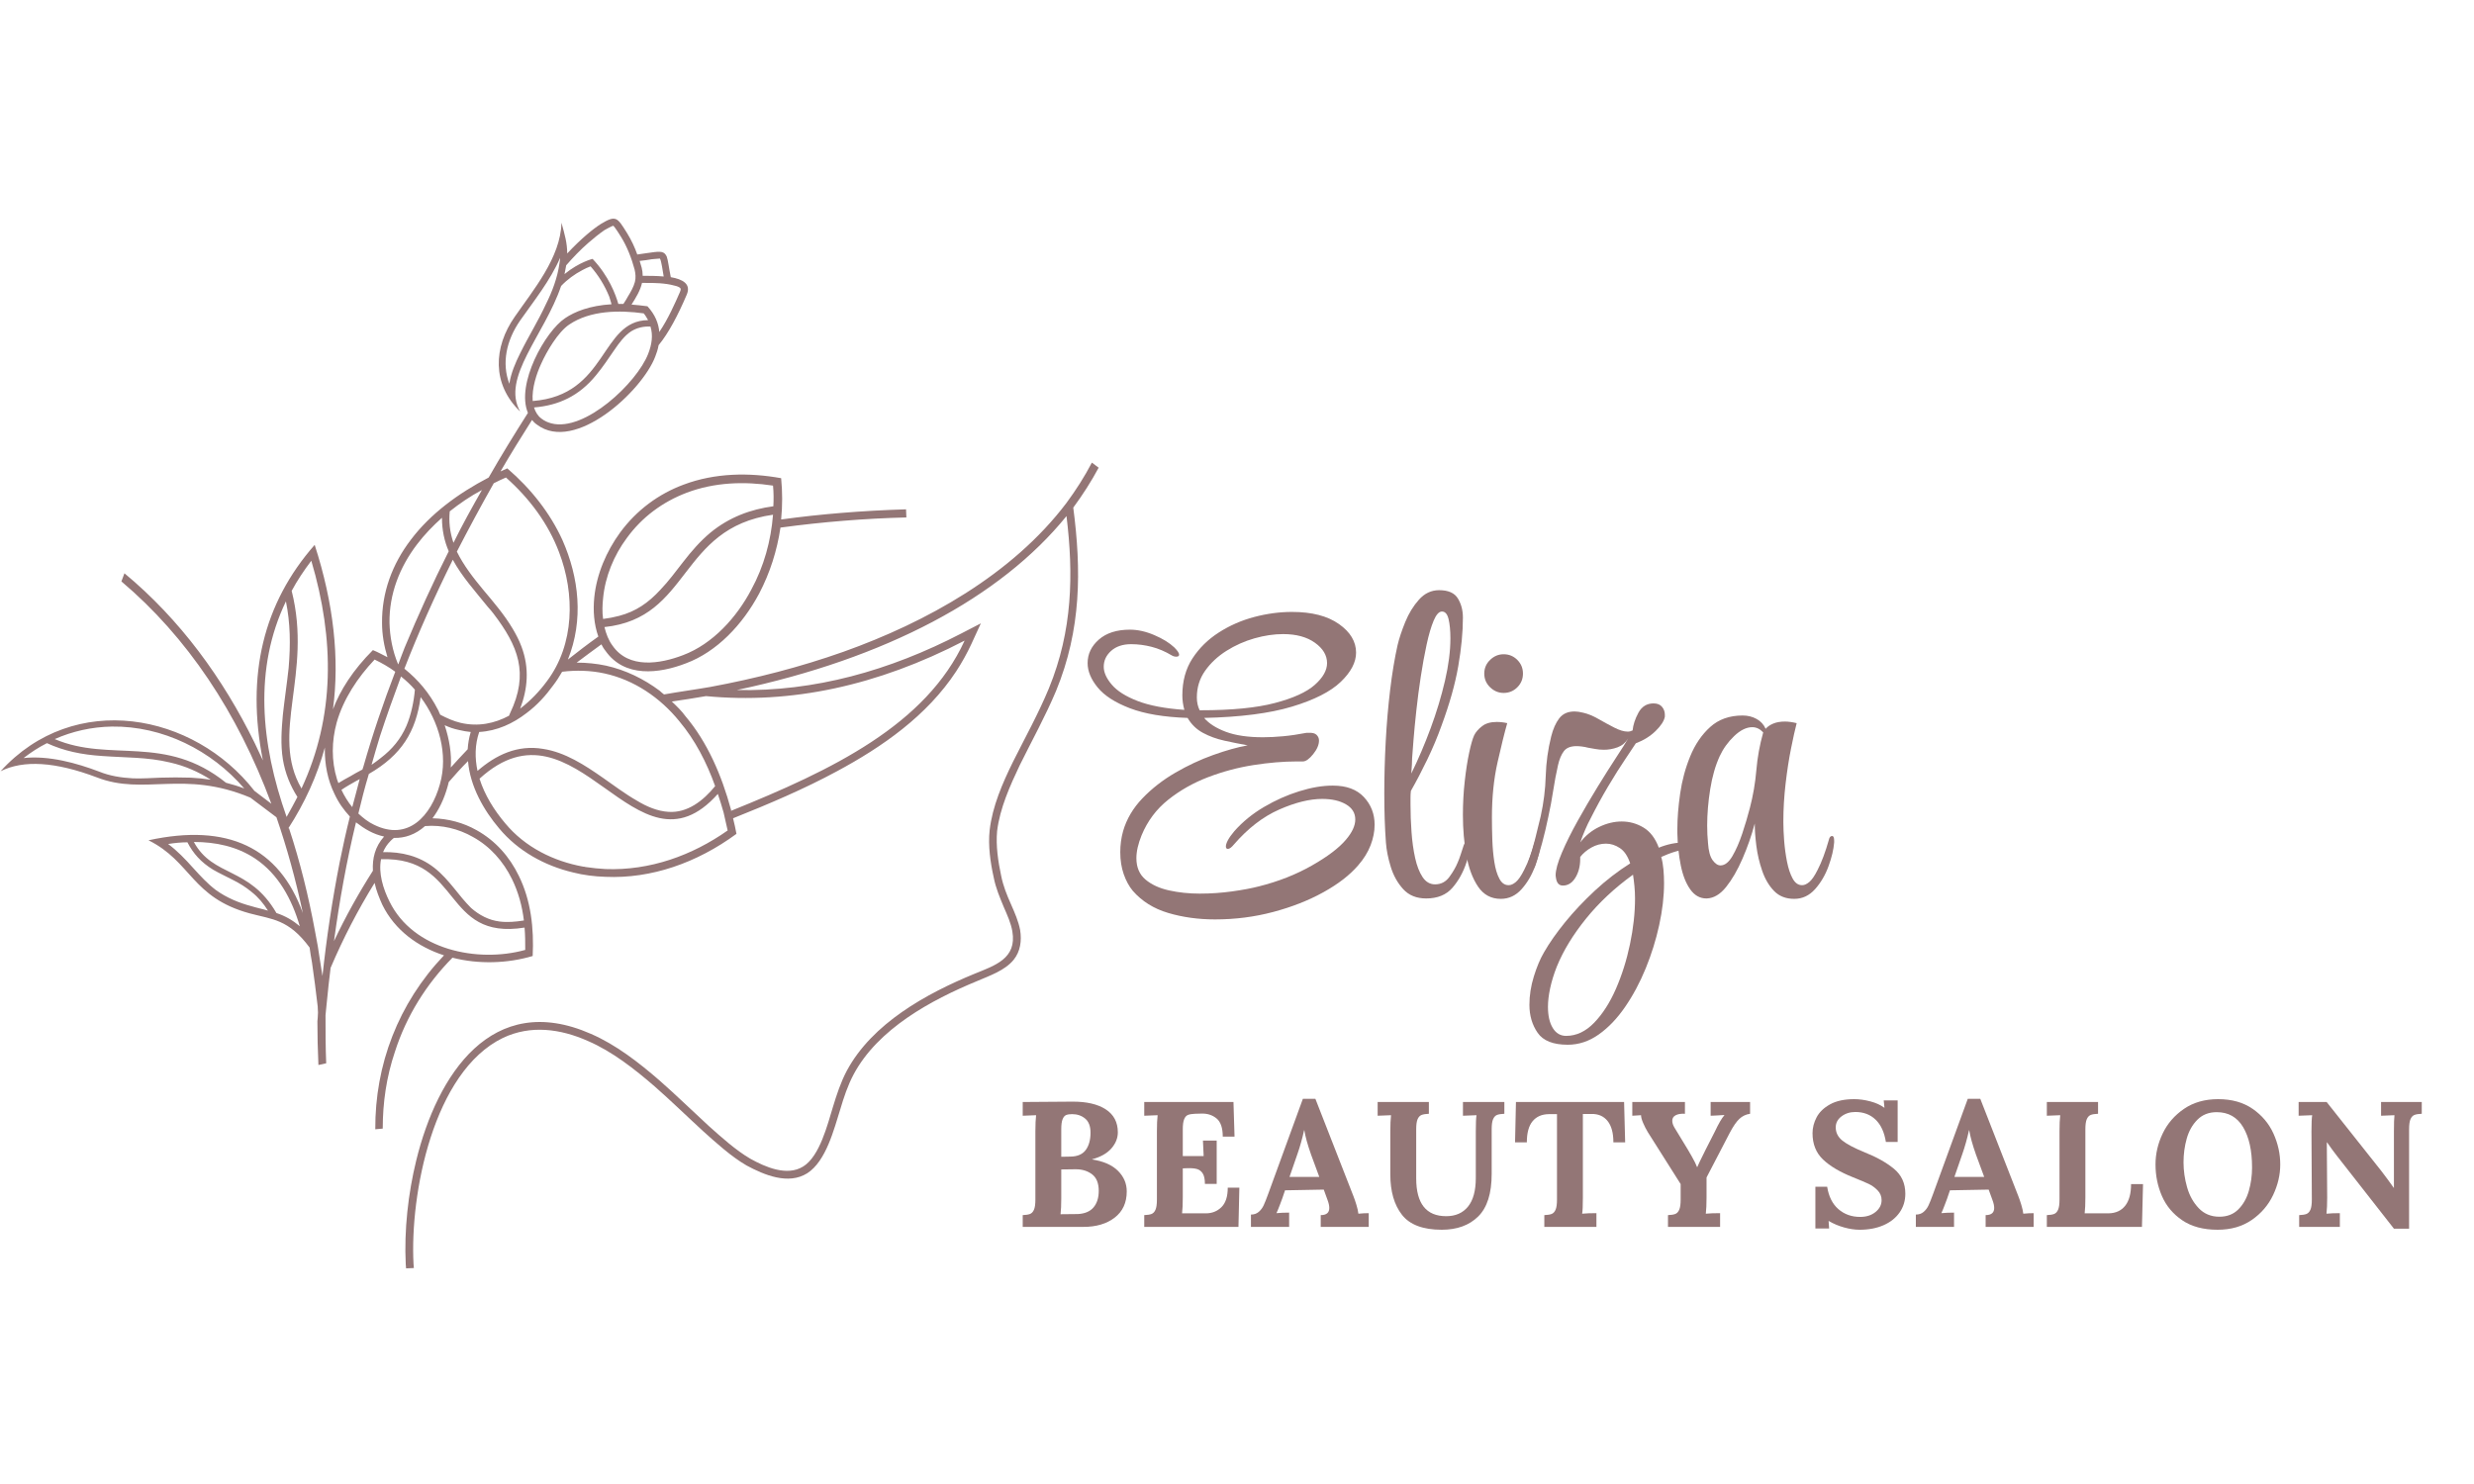
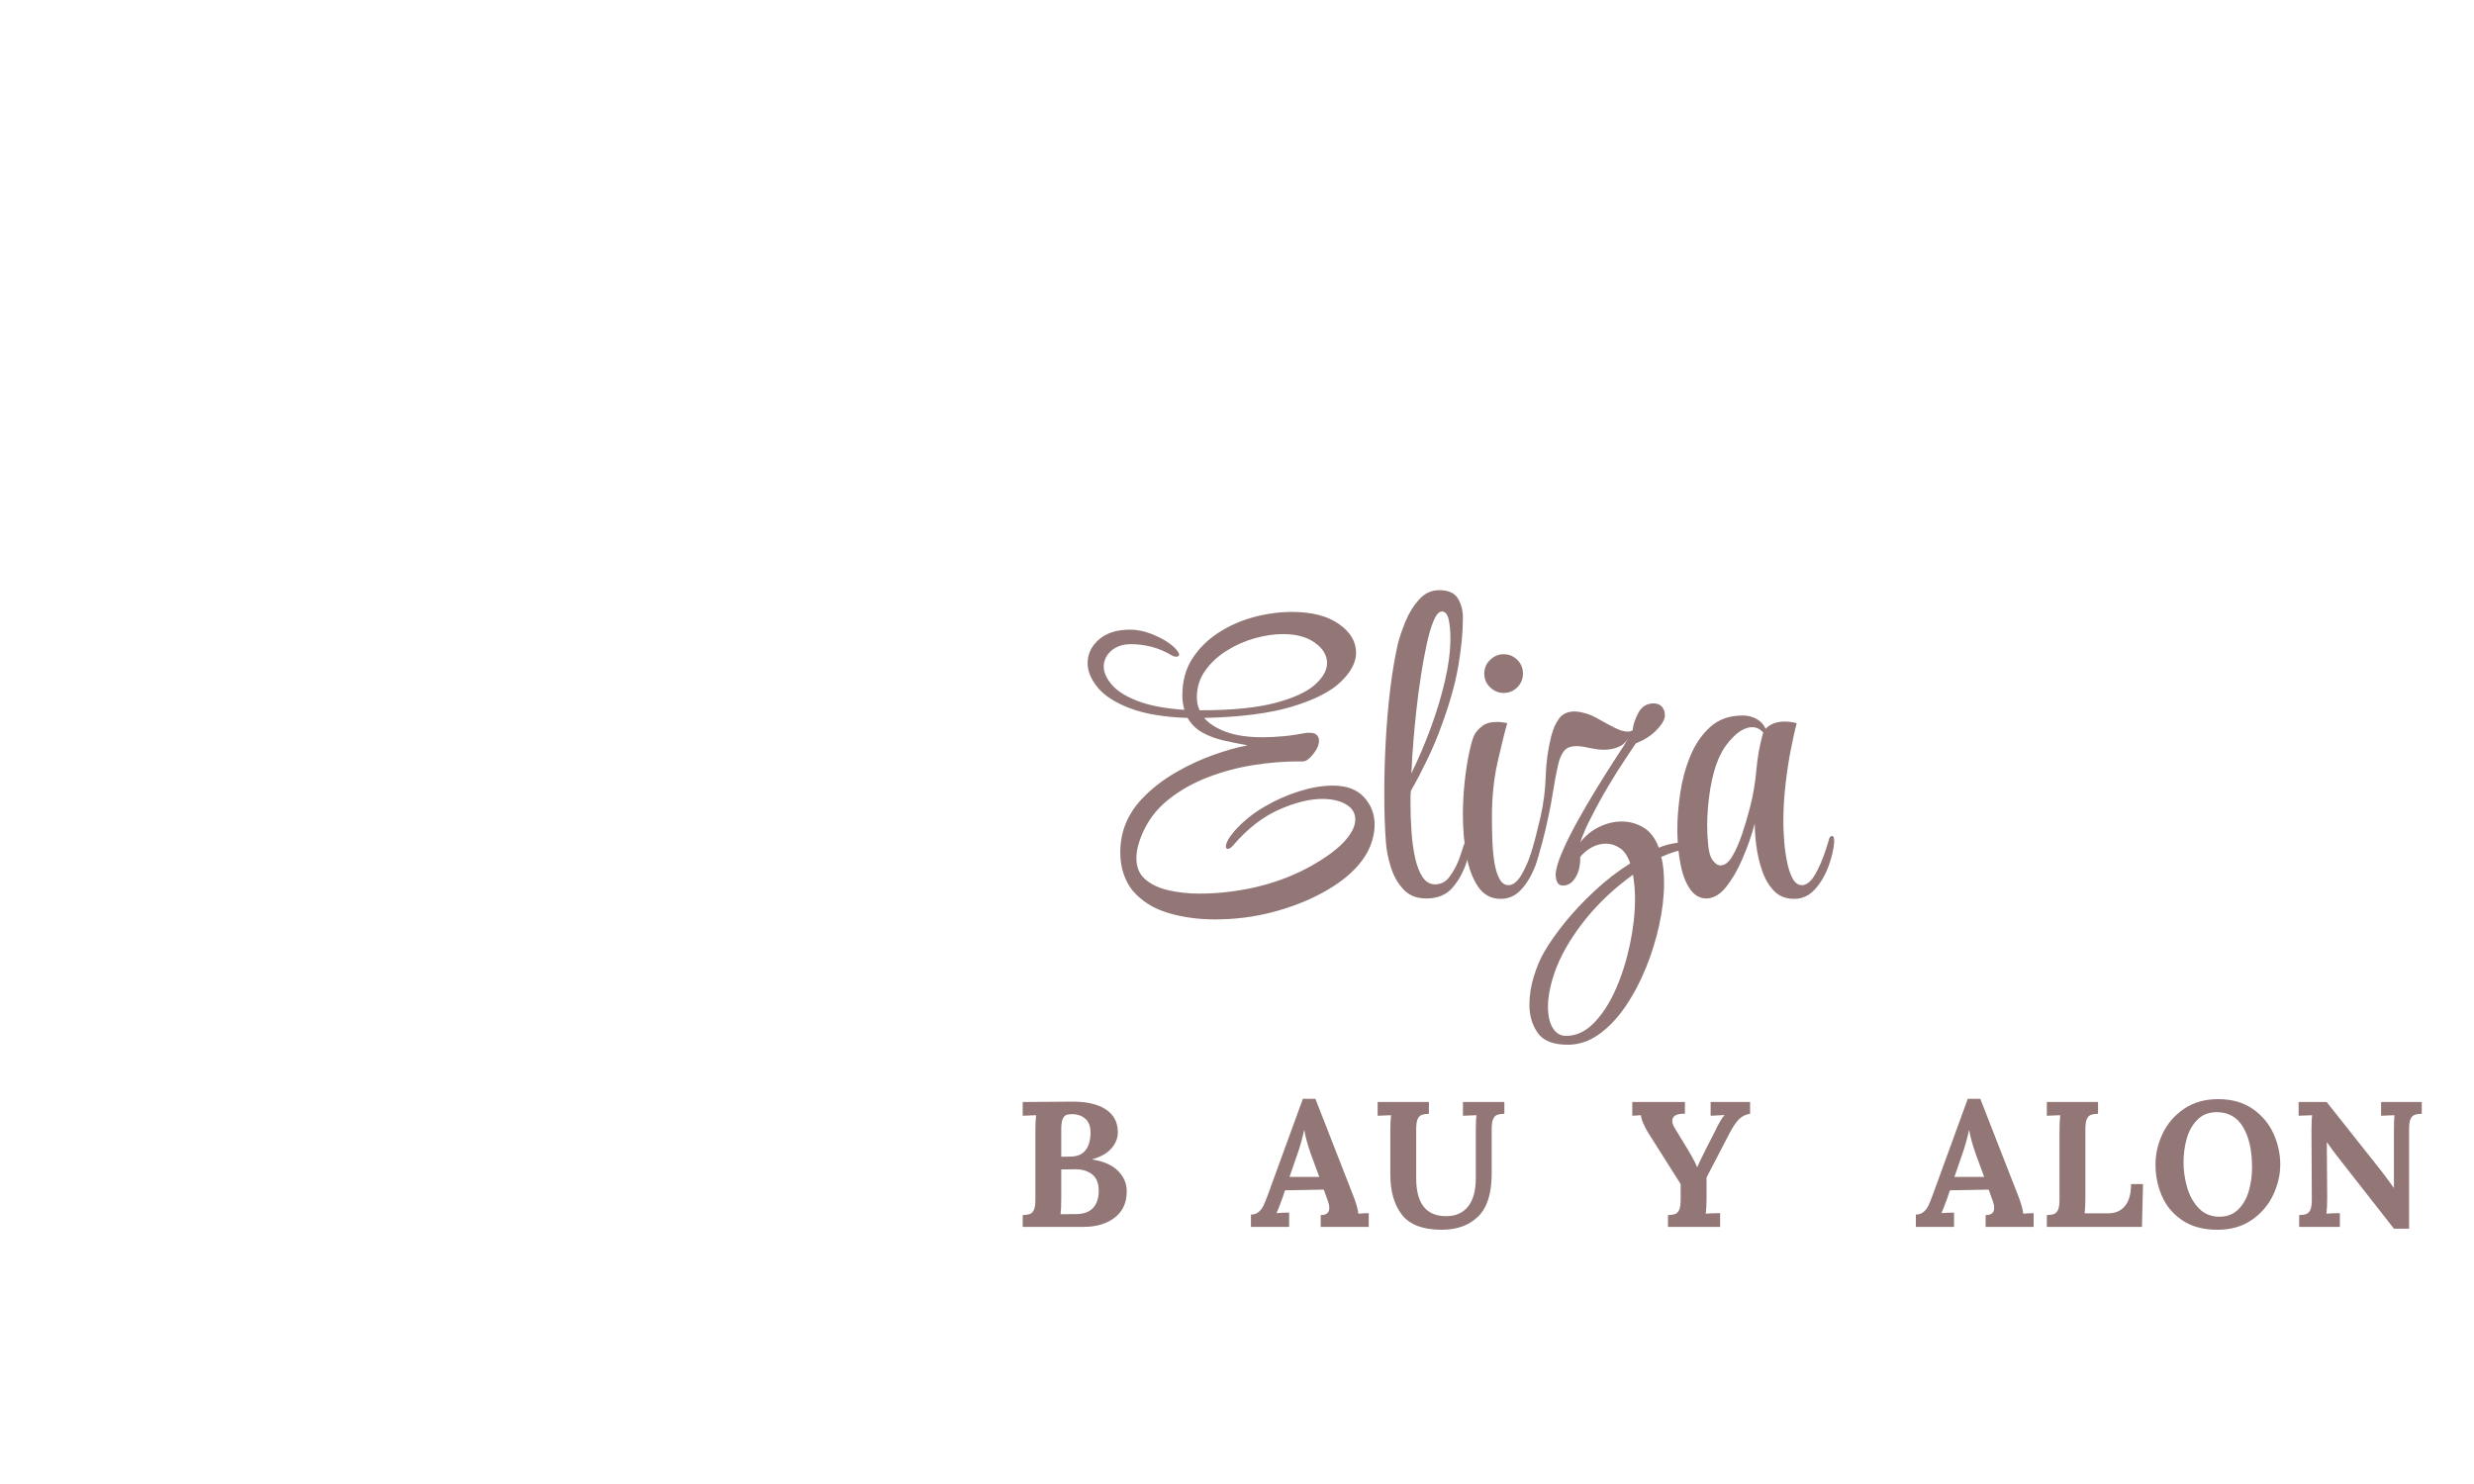
<svg xmlns="http://www.w3.org/2000/svg" width="5000" zoomAndPan="magnify" viewBox="0 0 3750 2250" height="3000" preserveAspectRatio="xMidYMid meet">
  <defs>
    <clipPath id="f6822c9baf">
      <path d="M 0.832 331 L 1665.816 331 L 1665.816 1923.062 L 0.832 1923.062 Z M 0.832 331 " />
    </clipPath>
  </defs>
  <g id="0ae353599c">
    <g clip-rule="nonzero" clip-path="url(#f6822c9baf)">
-       <path style=" stroke:none;fill-rule:evenodd;fill:#937676;fill-opacity:1;" d="M 1171.719 736.285 C 1172.746 746.547 1172.746 757.324 1172.23 767.582 C 1137.855 772.199 1105.527 784 1076.793 807.602 C 1060.887 820.945 1048.059 835.82 1035.746 851.727 C 1024.457 866.09 1013.684 880.973 1000.855 894.312 C 982.898 913.812 963.91 927.152 938.258 933.82 C 930.559 935.871 922.352 937.414 914.145 938.438 C 912.602 927.664 913.113 916.887 914.145 907.137 C 917.223 874.301 930.559 841.977 950.059 815.805 C 973.148 783.996 1004.445 760.906 1040.871 747.051 C 1082.953 731.156 1128.105 729.617 1171.719 736.285 Z M 1616.566 782.465 C 1627.34 870.719 1625.805 955.887 1589.883 1043.629 C 1573.98 1082.109 1553.969 1118.027 1535.496 1154.969 C 1519.59 1187.293 1504.195 1222.695 1500.094 1258.613 C 1497.527 1282.215 1501.121 1307.359 1506.25 1330.449 C 1509.328 1346.355 1515.484 1360.719 1521.641 1375.602 C 1526.773 1387.402 1532.414 1399.715 1534.473 1412.031 C 1541.656 1453.59 1507.789 1463.852 1476.492 1476.68 C 1404.145 1506.441 1322.051 1551.59 1283.57 1623.426 C 1274.332 1640.871 1268.176 1659.855 1262.531 1678.328 C 1254.324 1705.008 1242.523 1753.238 1217.383 1768.629 C 1192.75 1784.023 1159.398 1769.141 1137.34 1756.828 C 1115.277 1744 1093.215 1723.988 1074.23 1707.062 C 1049.086 1683.973 1024.973 1660.371 999.832 1638.309 C 968.531 1611.113 933.641 1583.918 895.676 1567.5 C 745.336 1501.312 662.73 1629.586 630.918 1759.398 C 618.605 1809.684 612.449 1865.094 615.016 1916.914 L 615.527 1923.07 L 627.328 1922.559 L 626.816 1916.402 C 621.172 1810.707 656.574 1624.973 762.27 1573.664 C 804.34 1553.652 849.492 1559.809 891.059 1578.277 C 928 1594.184 961.863 1620.867 992.133 1647.031 C 1017.277 1669.094 1041.391 1692.695 1066.02 1715.273 C 1086.031 1733.23 1108.609 1753.758 1131.691 1767.094 C 1158.375 1781.461 1194.801 1796.852 1223.539 1778.895 C 1252.273 1760.426 1264.074 1712.195 1273.82 1681.406 C 1278.953 1663.961 1285.109 1645.492 1293.832 1629.07 C 1330.773 1559.805 1411.328 1516.195 1481.105 1487.457 C 1500.094 1479.25 1523.18 1471.555 1536.52 1455.137 C 1546.781 1442.309 1548.832 1426.402 1546.27 1409.984 C 1543.703 1396.645 1538.059 1383.82 1532.414 1370.988 C 1526.258 1357.137 1520.613 1343.285 1517.535 1327.891 C 1512.918 1306.34 1509.324 1282.227 1511.375 1260.164 C 1515.48 1225.789 1530.875 1191.41 1545.75 1160.113 C 1564.219 1122.656 1584.234 1086.742 1600.652 1047.746 C 1639.137 954.363 1639.137 864.059 1626.816 769.652 C 1641.184 750.152 1654.012 730.145 1665.301 709.105 L 1655.039 701.41 C 1643.75 722.961 1630.926 742.969 1616.559 762.465 C 1534.461 871.238 1403.629 943.586 1278.434 988.227 C 1213.273 1011.316 1145.543 1028.762 1076.277 1041.586 C 1052.676 1045.691 1029.582 1048.77 1006.492 1052.875 C 1003.93 1050.824 1001.879 1049.281 999.824 1047.23 C 975.711 1029.273 948.516 1015.934 918.758 1009.262 C 904.395 1006.184 889 1004.648 874.121 1004.648 C 886.434 995.41 898.75 986.18 911.574 976.941 C 913.113 980.023 915.168 983.609 917.73 986.691 C 946.465 1027.738 998.797 1021.582 1039.844 1005.676 C 1086.535 988.23 1125.531 947.184 1150.668 899.98 C 1167.086 868.68 1177.863 834.816 1182.992 799.926 C 1247.129 791.207 1311.262 786.074 1373.859 784.535 L 1373.348 772.219 C 1306.645 774.273 1243.535 779.406 1184.02 787.613 C 1186.074 766.574 1186.074 746.055 1184.02 725.016 C 1135.789 716.297 1083.969 716.809 1036.254 734.766 C 998.797 748.617 964.934 773.25 939.793 807.625 C 919.27 835.84 904.391 870.223 900.797 905.625 C 898.746 925.633 900.285 946.672 906.953 965.141 C 891.047 976.43 875.656 988.23 860.773 1000.031 C 884.887 940 877.707 875.867 852.562 818.914 C 834.094 778.375 805.359 741.438 768.93 710.141 L 758.668 714.758 C 773.551 689.102 789.457 663.449 806.383 636.766 C 808.438 639.328 811 641.898 814.082 643.949 C 871.547 687.051 973.137 593.152 993.148 540.82 C 995.199 535.688 997.25 529.531 998.281 523.375 C 1013.16 505.418 1027.527 478.227 1040.867 446.926 C 1048.055 430.508 1034.711 423.324 1016.754 420.242 C 1013.672 404.852 1012.648 394.59 1010.598 388.945 C 1009.059 385.863 1007.516 383.812 1004.953 382.789 C 999.309 380.223 988.535 382.789 965.957 385.867 C 962.367 375.609 957.238 364.32 950.566 353.547 C 935.684 329.945 934.148 325.328 910.547 339.695 C 899.258 346.879 880.789 361.754 859.75 384.332 C 859.75 368.43 856.156 356.117 851.027 337.641 C 850 390.488 807.418 440.773 780.223 480.281 C 747.902 526.461 745.332 582.387 788.434 623.945 C 759.184 572.637 825.375 507.988 850.516 433.59 C 859.754 423.84 871.039 415.633 882.84 409.477 C 886.434 407.426 891.047 405.371 895.152 403.832 C 906.953 417.172 916.703 433.078 923.371 449.496 C 924.398 453.086 925.934 457.191 926.961 461.297 C 893.613 463.348 871.039 472.586 856.668 482.336 C 826.398 502.344 781.758 582.387 800.227 625.996 C 779.707 658.32 759.691 690.648 740.711 724 C 694.531 748.113 652.461 778.898 622.699 818.406 C 594.484 855.348 578.578 898.449 579.09 944.625 C 579.09 962.07 582.172 979.516 587.297 996.445 C 580.113 992.852 572.934 988.746 565.238 985.672 C 534.965 1015.941 515.469 1046.73 504.691 1075.465 C 514.953 998.5 505.719 914.867 476.984 826.102 C 398.996 914.867 372.828 1023.645 398.484 1152.938 C 394.379 1144.219 390.273 1135.492 386.168 1126.773 C 337.938 1028.258 272.777 938.98 188.629 869.203 L 184.012 881.516 C 283.555 965.664 360.004 1080.078 411.312 1218.617 L 385.656 1199.117 C 293.824 1081.082 112.703 1046.191 0.852 1169.332 C 35.742 1151.887 83.969 1154.969 146.566 1178.57 C 218.914 1206.789 277.918 1166.77 379.512 1209.359 L 419.02 1239.117 C 434.926 1285.297 448.266 1333.523 459.039 1384.32 C 423.121 1284.781 345.133 1247.84 225.07 1274.008 C 290.23 1306.328 290.23 1360.719 378.484 1384.832 C 412.855 1394.07 437.488 1393.551 469.297 1436.652 C 470.328 1443.836 471.352 1451.535 472.891 1459.227 C 475.973 1481.285 479.047 1503.348 481.609 1526.438 C 481.609 1526.438 481.609 1526.949 481.609 1527.469 C 482.121 1533.625 482.121 1536.703 481.609 1542.859 C 481.609 1544.914 481.098 1546.453 481.098 1548.504 C 481.098 1570.055 481.609 1592.117 482.641 1614.695 L 487.773 1613.668 L 494.441 1612.125 C 493.41 1588.012 493.41 1563.383 493.41 1539.27 C 493.922 1532.082 494.953 1525.414 495.465 1518.746 C 497.004 1501.812 499.059 1484.371 501.109 1467.438 C 520.094 1422.801 542.156 1380.215 567.809 1338.652 C 570.375 1350.453 574.996 1361.742 579.613 1372.004 C 598.598 1410.488 633.484 1435.625 672.996 1448.453 C 603.73 1521.312 568.328 1614.18 568.84 1712.18 L 580.129 1711.148 C 580.129 1671.645 585.773 1632.648 598.598 1594.68 C 616.043 1540.293 646.312 1492.066 685.82 1452.039 C 725.84 1462.301 769.457 1460.762 807.422 1449.477 C 809.473 1407.406 804.859 1365.328 786.383 1327.875 C 772.531 1299.141 750.98 1274.516 722.246 1258.609 C 702.238 1247.32 679.148 1241.164 655.547 1240.652 C 664.781 1228.34 672.992 1212.434 678.637 1191.906 C 679.148 1189.855 679.664 1187.805 680.176 1185.75 C 689.414 1174.98 699.16 1164.199 709.422 1153.941 C 712.504 1192.426 733.535 1228.852 756.625 1256.047 C 785.359 1290.426 825.379 1312.484 868.48 1322.746 C 884.383 1326.852 901.32 1328.902 917.734 1329.414 C 987 1332.496 1056.27 1308.375 1116.301 1264.254 C 1114.758 1256.559 1113.219 1248.348 1111.168 1240.652 C 1165.039 1219.102 1218.406 1196.527 1268.684 1169.332 C 1337.438 1132.391 1405.164 1085.188 1449.289 1017.973 C 1458.012 1004.633 1465.707 990.777 1472.383 976.414 L 1486.746 945.117 L 1456.988 960.508 C 1348.215 1016.949 1234.309 1048.762 1116.812 1046.195 C 1342.062 998.477 1516.516 906.121 1616.566 782.465 Z M 1070.125 1055.43 C 1198.91 1067.742 1329.746 1040.035 1462.125 971.281 C 1403.633 1099.039 1262.02 1167.281 1108.098 1229.363 L 1108.098 1227.82 C 1093.73 1174.973 1072.184 1125.207 1038.832 1085.699 C 1033.699 1078.512 1026 1070.816 1018.309 1063.637 C 1035.238 1061.074 1053.195 1058.504 1070.125 1055.43 Z M 1616.566 762.457 Z M 665.816 1080.566 C 665.305 1078.512 664.273 1076.973 663.762 1075.949 C 650.934 1050.809 634.004 1030.797 612.969 1013.863 C 633.488 961.016 658.117 905.602 686.336 848.648 C 700.191 874.305 720.715 896.883 739.695 920.484 C 742.777 923.566 745.34 927.152 747.906 930.234 C 785.359 979.488 802.293 1020.535 773.047 1081.594 C 772.535 1082.621 772.02 1083.645 771.508 1085.188 C 749.445 1096.988 724.816 1102.121 698.137 1095.957 C 687.367 1093.395 677.102 1088.773 667.352 1083.645 C 666.84 1082.621 666.328 1081.594 665.816 1080.566 Z M 628.871 1045.68 C 627.332 1063.637 623.227 1083.645 616.043 1100.578 C 607.324 1120.59 594.492 1135.984 577.047 1149.324 C 572.43 1152.918 567.809 1156.508 563.195 1159.586 C 567.297 1145.219 571.402 1130.852 576.023 1115.973 C 585.773 1086.215 596.547 1055.941 607.836 1025.668 C 615.531 1031.828 622.715 1038.496 628.871 1045.68 Z M 637.594 1056.965 C 665.297 1093.906 679.664 1143.676 666.84 1188.828 C 653.496 1237.059 618.605 1276.051 566.785 1250.395 C 558.066 1246.289 550.371 1240.133 543.184 1233.461 C 547.801 1213.965 552.934 1193.953 559.09 1173.426 C 608.863 1144.703 630.406 1109.301 637.594 1056.965 Z M 777.152 953.324 C 782.285 962.043 786.902 970.77 790.492 980.52 C 802.805 1013.355 799.73 1044.656 788.441 1074.414 C 803.836 1062.613 817.688 1048.25 828.977 1032.855 C 871.047 976.93 871.566 900.48 847.445 837.367 C 831.031 793.754 802.293 755.27 766.891 723.973 C 760.734 726.535 754.578 729.617 748.422 732.691 C 728.414 768.094 709.938 802.477 692.5 836.336 C 702.758 857.375 717.641 876.355 732.516 894.32 C 748.422 913.301 764.328 931.773 777.152 953.324 Z M 1029.594 1093.395 C 1053.707 1122.129 1071.152 1155.992 1083.984 1191.906 C 1066.027 1213.969 1041.91 1232.953 1013.176 1230.902 C 996.242 1229.875 979.824 1222.695 965.461 1213.969 C 947.504 1203.707 930.57 1190.879 913.641 1179.078 C 886.445 1160.09 856.688 1140.594 823.336 1135.465 C 784.344 1128.797 751.504 1144.703 723.797 1168.816 C 719.691 1149.32 719.691 1129.309 726.359 1109.812 C 753.555 1108.273 777.668 1096.98 798.195 1081.078 C 814.102 1069.277 827.441 1054.395 838.215 1039.52 C 843.348 1032.852 847.965 1025.664 852.066 1018.48 C 873.105 1015.914 895.168 1016.426 916.207 1021.043 C 961.352 1030.797 1000.859 1057.992 1029.594 1093.395 Z M 887.465 1314.539 C 886.438 1314.027 885.414 1314.027 884.383 1314.027 C 838.723 1305.816 795.621 1284.27 765.863 1248.352 C 748.93 1228.344 734.562 1205.254 726.867 1180.629 C 874.125 1046.203 963.398 1343.789 1088.082 1203.719 C 1091.164 1212.957 1094.238 1222.703 1096.801 1231.938 C 1098.855 1241.172 1100.906 1249.895 1102.957 1259.129 C 1049.086 1297.098 984.949 1320.188 917.734 1317.625 C 907.992 1317.102 897.73 1316.074 887.465 1314.539 Z M 590.391 1366.871 C 580.641 1347.371 573.453 1323.77 577.559 1302.73 C 700.703 1298.629 670.426 1426.387 795.109 1406.375 C 796.137 1417.664 796.137 1428.949 796.137 1440.238 C 723.793 1460.254 626.305 1440.246 590.391 1366.871 Z M 714.043 1376.617 C 704.805 1367.383 696.598 1357.121 688.391 1346.859 C 679.152 1335.57 669.922 1324.797 658.117 1315.562 C 635.027 1297.605 608.352 1291.449 580.645 1291.961 C 583.207 1285.805 586.801 1280.16 591.934 1275.027 C 593.477 1273.484 595.016 1271.945 597.066 1270.41 C 613.484 1270.922 629.906 1265.277 644.27 1252.453 L 644.781 1252.453 C 669.414 1250.398 695.066 1256.555 716.617 1268.871 C 742.781 1283.234 762.797 1305.812 776.133 1333.008 C 785.883 1353.016 791.527 1374.055 794.09 1395.605 C 781.262 1397.656 768.949 1398.684 757.148 1397.145 C 740.727 1395.094 726.355 1387.395 714.043 1376.617 Z M 477.512 1412.02 C 467.762 1359.172 454.938 1306.836 438.004 1255.527 C 437.492 1256.039 437.492 1256.039 436.977 1256.039 C 462.117 1217.043 480.586 1176.516 492.387 1133.414 C 491.875 1159.578 497.004 1183.184 506.754 1203.195 C 513.422 1217.562 520.605 1227.309 530.355 1238.086 C 524.711 1260.66 519.582 1283.75 514.961 1306.84 C 503.672 1364.305 494.953 1421.77 488.797 1479.75 C 487.766 1472.055 486.23 1464.871 485.203 1457.18 C 483.156 1442.297 480.586 1427.414 477.512 1412.02 Z M 539.594 1246.809 C 525.227 1306.324 514.449 1366.359 506.242 1426.902 C 523.688 1389.961 543.695 1354.047 565.246 1320.184 C 564.219 1301.715 568.328 1283.75 582.18 1268.363 C 565.762 1264.766 552.934 1257.066 539.594 1246.809 Z M 517.531 1197.551 C 524.199 1192.938 532.414 1188.316 540.621 1183.699 C 542.16 1183.188 543.703 1182.16 545.238 1181.133 C 541.645 1195.5 537.539 1209.871 533.949 1223.723 C 527.793 1216.539 521.637 1206.277 517.531 1197.551 Z M 548.316 1167.281 C 542.672 1170.363 536.516 1173.438 530.871 1177.031 C 524.715 1180.109 519.07 1183.699 512.914 1187.293 L 510.863 1181.648 C 502.141 1153.43 502.652 1123.664 510.352 1095.445 C 520.613 1059.531 542.16 1027.207 567.816 1000.012 C 578.586 1005.145 589.363 1011.301 599.113 1018.48 C 581.156 1065.172 564.738 1113.398 550.883 1162.145 C 550.371 1163.684 549.852 1165.223 549.34 1166.758 C 549.34 1166.766 548.828 1167.281 548.316 1167.281 Z M 982.391 536.695 C 965.457 580.309 886.441 655.219 835.645 641.883 C 830 640.344 825.383 638.289 820.762 634.699 C 815.117 630.594 811.527 624.438 809.473 617.762 C 846.93 614.684 877.715 600.316 903.371 569.02 C 913.633 556.707 922.355 543.363 931.59 530.023 C 938.258 520.273 946.469 508.984 956.73 502.316 C 965.969 496.672 975.719 494.621 985.977 495.133 C 990.086 508.473 988.035 522.328 982.391 536.695 Z M 982.391 485.391 C 909.531 485.902 921.332 599.293 807.426 608.016 C 805.887 588.516 813.582 565.945 820.258 551.574 C 828.465 533.105 845.91 503.34 862.844 492.059 C 894.656 470.508 938.785 469.996 975.723 475.125 C 978.285 478.203 980.336 481.797 982.391 485.391 Z M 944.934 460.758 C 942.371 460.758 939.801 460.758 937.238 460.758 C 933.133 446.395 922.875 418.688 898.242 392.516 C 898.242 392.516 878.234 397.133 855.656 415.605 C 856.684 411.504 857.195 406.887 858.219 402.266 C 868.48 390.465 879.77 378.664 891.57 368.402 C 899.266 361.734 907.988 354.551 916.199 348.906 C 918.254 347.875 926.973 342.75 929.543 342.238 C 932.105 344.289 939.801 356.602 941.344 359.172 C 950.578 374.051 957.246 391.492 961.863 408.426 C 963.402 415.094 963.914 421.258 962.375 427.414 C 960.324 435.109 956.219 442.293 952.113 448.961 C 950.062 453.062 947.5 456.652 944.934 460.758 Z M 972.641 405.859 C 971.613 402.777 970.59 399.191 969.559 395.598 C 975.715 395.086 981.875 394.059 988.031 393.031 C 990.082 393.031 997.777 392.008 1000.344 392.008 C 1001.883 394.574 1002.906 401.758 1003.422 403.812 L 1005.988 419.203 C 995.215 418.176 983.414 418.176 974.176 418.176 C 974.176 414.066 973.664 409.961 972.641 405.859 Z M 981.363 464.352 C 973.152 463.32 964.945 462.297 957.246 461.785 C 964.434 450.496 970.59 440.238 973.152 428.949 L 978.285 428.949 C 985.473 428.949 992.652 428.949 999.836 429.461 C 1007.02 429.973 1015.23 431 1022.41 433.051 C 1024.973 433.562 1030.617 435.105 1031.645 437.668 C 1032.156 438.695 1031.133 441.773 1030.617 442.801 C 1023.434 459.219 1012.66 483.848 999.32 503.348 C 998.297 490.516 993.164 477.176 981.363 464.352 Z M 680.18 835.824 Z M 386.691 1301.707 C 422.094 1325.309 442.617 1363.793 454.418 1404.324 C 444.156 1395.605 432.867 1388.93 419.012 1384.316 C 377.965 1313.508 323.066 1330.441 293.82 1276.566 C 326.664 1276.566 358.984 1283.238 386.691 1301.707 Z M 342.566 1186.781 C 250.211 1112.383 167.094 1156.508 82.945 1120.59 C 109.629 1108.789 138.871 1102.121 169.656 1101.602 C 246.621 1100.574 320.508 1137.52 370.273 1195.5 C 361.039 1191.906 352.316 1189.344 342.566 1186.781 Z M 381.562 1352.504 C 391.312 1360.203 399.52 1369.949 406.195 1380.723 C 397.984 1378.16 389.777 1376.617 381.562 1374.055 C 362.066 1368.922 343.598 1361.227 327.176 1349.426 C 314.344 1339.676 304.086 1328.387 293.312 1316.586 C 280.484 1302.219 268.68 1289.902 254.828 1279.641 C 264.578 1278.102 274.328 1277.078 284.074 1277.078 C 292.797 1294.012 304.598 1307.348 323.07 1318.637 C 332.82 1324.281 343.078 1328.898 352.828 1334.031 C 363.09 1339.164 372.328 1344.809 381.562 1352.504 Z M 450.828 1208.328 C 445.695 1218.59 440.059 1228.34 434.414 1238.598 C 394.906 1126.746 384.645 1013.352 433.383 911.766 C 440.051 944.602 440.57 976.926 437.488 1012.84 C 434.926 1036.441 431.332 1060.043 428.766 1083.645 C 426.715 1106.219 425.176 1128.797 428.766 1151.371 C 432.359 1172.926 440.059 1191.395 450.828 1208.328 Z M 471.867 850.191 C 507.27 969.742 507.781 1086.723 456.984 1195.5 C 408.754 1112.383 473.918 1022.078 442.105 895.855 C 450.316 880.465 460.578 865.07 471.867 850.191 Z M 319.477 1182.16 C 309.73 1180.617 299.469 1179.594 289.207 1179.078 C 273.816 1178.566 258.422 1178.566 243.027 1179.078 C 229.176 1179.59 215.32 1180.617 201.469 1180.105 C 183.512 1179.078 166.578 1176.512 150.16 1169.844 C 116.297 1157.016 74.223 1145.215 35.742 1149.324 C 47.031 1140.605 58.832 1132.906 71.145 1126.75 C 96.801 1138.551 123.484 1144.195 155.293 1146.25 C 189.668 1148.812 223.535 1147.789 257.398 1155.996 C 280.484 1161.125 301.008 1170.355 319.477 1182.16 Z M 680.18 835.824 C 656.066 883.543 634 932.285 613.48 981.543 C 610.398 989.75 606.812 998.477 603.73 1007.195 L 603.219 1006.684 C 595.012 986.676 590.906 965.637 590.391 944.086 C 589.879 900.477 605.781 859.938 631.949 825.566 C 643.238 810.684 656.062 797.348 669.914 785.027 C 669.922 803.5 673.508 820.434 680.18 835.824 Z M 687.359 822.996 C 681.715 806.578 680.176 790.676 681.715 775.281 C 696.598 763.48 713.016 752.191 730.461 742.957 C 715.582 769.125 700.703 795.809 687.359 822.996 Z M 772.023 581.848 C 760.223 550.551 767.41 516.176 788.441 485.902 C 808.961 456.652 834.105 425.355 848.988 390.98 C 848.988 393.543 848.477 396.625 847.957 399.703 C 844.879 421.25 837.188 441.773 827.438 461.27 C 815.637 486.926 800.754 510.527 788.441 535.668 C 781.258 550.035 774.59 565.426 772.023 581.848 Z M 708.91 1135.984 C 700.191 1145.219 691.465 1154.453 683.258 1163.688 C 684.797 1143.168 681.203 1121.102 674.02 1099.551 C 680.688 1102.633 687.871 1105.195 695.57 1106.738 C 701.727 1108.277 707.883 1109.301 713.527 1109.816 C 710.961 1118.539 709.426 1127.258 708.91 1135.984 Z M 916.199 950.754 C 1047.551 936.902 1028.055 800.934 1171.719 780.406 C 1168.637 819.914 1157.863 858.91 1138.879 893.801 C 1116.816 935.871 1080.387 976.41 1035.234 993.344 C 1000.344 1006.684 953.137 1014.379 928.512 978.977 C 922.355 970.77 918.766 961.02 916.199 950.754 Z M 916.199 950.754 " />
-     </g>
+       </g>
    <g style="fill:#937676;fill-opacity:1;">
      <g transform="translate(1665.678, 1359.771)">
        <path style="stroke:none" d="M 392.875 -47.656 C 380.25 -32.988 362.734 -19.441 340.328 -7.016 C 317.922 5.398 292.562 15.375 264.25 22.906 C 235.945 30.445 206.52 34.219 175.969 34.219 C 150.719 34.219 127.094 30.957 105.094 24.438 C 83.094 17.914 65.172 6.711 51.328 -9.172 C 45.617 -16.086 41.035 -24.535 37.578 -34.516 C 34.117 -44.492 32.391 -55.598 32.391 -67.828 C 32.391 -78.816 33.812 -89.406 36.656 -99.594 C 41.957 -117.926 51.734 -134.523 65.984 -149.391 C 80.242 -164.254 96.844 -177.188 115.781 -188.188 C 134.727 -199.188 153.875 -208.145 173.219 -215.062 C 192.562 -221.988 209.973 -226.879 225.453 -229.734 C 214.047 -231.773 202.332 -234.117 190.312 -236.766 C 178.301 -239.41 167.406 -243.379 157.625 -248.672 C 147.852 -253.973 140.117 -261.508 134.422 -271.281 C 98.578 -272.5 69.453 -277.383 47.047 -285.938 C 24.641 -294.5 8.348 -304.988 -1.828 -317.406 C -12.016 -329.832 -17.109 -342.156 -17.109 -354.375 C -17.109 -368.227 -11.406 -380.145 0 -390.125 C 11.406 -400.102 27.086 -405.094 47.047 -405.094 C 58.859 -405.094 71.18 -402.344 84.016 -396.844 C 96.848 -391.344 106.926 -385.129 114.25 -378.203 C 119.145 -373.316 121.594 -369.656 121.594 -367.219 C 121.594 -365.176 120.164 -364.156 117.312 -364.156 C 114.863 -364.156 112.625 -364.766 110.594 -365.984 C 100.406 -372.098 90.117 -376.477 79.734 -379.125 C 69.348 -381.77 59.062 -383.094 48.875 -383.094 C 36.25 -383.094 26.164 -379.734 18.625 -373.016 C 11.094 -366.297 7.328 -358.25 7.328 -348.875 C 7.328 -340.32 11.398 -331.258 19.547 -321.688 C 27.691 -312.113 40.727 -303.863 58.656 -296.938 C 76.582 -290.02 100.207 -285.539 129.531 -283.5 C 127.5 -290.832 126.484 -298.164 126.484 -305.5 C 126.484 -327.094 131.57 -345.727 141.75 -361.406 C 151.938 -377.094 165.273 -390.227 181.766 -400.812 C 198.266 -411.406 216.188 -419.25 235.531 -424.344 C 254.883 -429.438 273.93 -431.984 292.672 -431.984 C 322.816 -431.984 346.539 -425.867 363.844 -413.641 C 381.156 -401.422 389.812 -386.961 389.812 -370.266 C 389.812 -355.598 382.07 -340.832 366.594 -325.969 C 351.113 -311.102 326.469 -298.578 292.656 -288.391 C 258.852 -278.203 214.457 -272.5 159.469 -271.281 C 166.801 -262.727 177.801 -255.703 192.469 -250.203 C 207.133 -244.703 225.867 -241.953 248.672 -241.953 C 258.047 -241.953 268.227 -242.461 279.219 -243.484 C 290.219 -244.504 302.035 -246.234 314.672 -248.672 L 317.109 -248.672 C 323.223 -249.078 327.5 -248.055 329.938 -245.609 C 332.383 -243.172 333.609 -240.32 333.609 -237.062 C 333.609 -230.551 330.656 -223.629 324.75 -216.297 C 318.844 -208.961 313.648 -205.297 309.172 -205.297 L 300 -205.297 C 279.633 -205.297 257.738 -203.461 234.312 -199.797 C 210.895 -196.129 187.984 -190.02 165.578 -181.469 C 143.172 -172.914 123.004 -161.508 105.078 -147.25 C 87.16 -132.988 73.723 -115.066 64.766 -93.484 C 59.473 -80.453 56.828 -68.844 56.828 -58.656 C 56.828 -44.801 61.406 -34.004 70.562 -26.266 C 79.727 -18.523 91.645 -13.023 106.312 -9.766 C 120.977 -6.516 136.457 -4.891 152.75 -4.891 C 169.445 -4.891 185.836 -6.008 201.922 -8.25 C 218.016 -10.488 231.562 -13.035 242.562 -15.891 C 271.895 -23.223 298.578 -33.711 322.609 -47.359 C 346.641 -61.004 363.953 -74.141 374.547 -86.766 C 383.91 -97.766 388.594 -107.945 388.594 -117.312 C 388.594 -127.082 383.906 -134.719 374.531 -140.219 C 365.164 -145.719 353.156 -148.469 338.5 -148.469 C 319.352 -148.469 297.555 -143.07 273.109 -132.281 C 248.672 -121.488 225.863 -103.875 204.688 -79.438 C 201.02 -74.945 197.961 -72.703 195.516 -72.703 C 193.484 -72.703 192.469 -73.926 192.469 -76.375 C 192.469 -78.82 193.484 -81.977 195.516 -85.844 C 197.555 -89.719 200.816 -94.301 205.297 -99.594 C 217.922 -113.852 232.891 -126.07 250.203 -136.25 C 267.516 -146.438 285.332 -154.379 303.656 -160.078 C 321.988 -165.785 338.691 -168.641 353.766 -168.641 L 354.984 -168.641 C 375.359 -168.641 390.941 -162.832 401.734 -151.219 C 412.523 -139.613 417.922 -125.664 417.922 -109.375 C 417.922 -99.188 415.883 -88.797 411.812 -78.203 C 407.738 -67.617 401.426 -57.438 392.875 -47.656 Z M 152.75 -282.891 L 154.578 -282.891 C 201.422 -282.891 238.797 -286.555 266.703 -293.891 C 294.609 -301.223 314.77 -310.391 327.188 -321.391 C 339.613 -332.391 345.828 -343.383 345.828 -354.375 C 345.828 -366.188 339.719 -376.473 327.5 -385.234 C 315.281 -393.992 299.191 -398.375 279.234 -398.375 C 265.379 -398.375 250.914 -396.234 235.844 -391.953 C 220.77 -387.68 206.613 -381.367 193.375 -373.016 C 180.145 -364.66 169.352 -354.578 161 -342.766 C 152.645 -330.953 148.469 -317.508 148.469 -302.438 C 148.469 -295.113 149.895 -288.598 152.75 -282.891 Z M 152.75 -282.891 " />
      </g>
    </g>
    <g style="fill:#937676;fill-opacity:1;">
      <g transform="translate(2084.218, 1359.771)">
        <path style="stroke:none" d="M 54.984 -186.969 C 65.578 -208.551 75.352 -231.461 84.312 -255.703 C 93.281 -279.941 100.508 -303.875 106 -327.5 C 111.5 -351.125 114.25 -372.508 114.25 -391.656 C 114.25 -403.469 113.332 -413.242 111.5 -420.984 C 109.676 -428.723 106.316 -432.594 101.422 -432.594 C 96.941 -432.594 92.766 -428.008 88.891 -418.844 C 85.023 -409.676 81.461 -397.555 78.203 -382.484 C 74.941 -367.41 71.988 -351.219 69.344 -333.906 C 66.695 -316.594 64.457 -299.484 62.625 -282.578 C 60.789 -265.68 59.363 -250.816 58.344 -237.984 C 57.332 -225.148 56.625 -215.883 56.219 -210.188 C 56.219 -207.738 56.113 -204.578 55.906 -200.703 C 55.695 -196.836 55.391 -192.258 54.984 -186.969 Z M 144.203 -78.203 L 144.203 -76.984 C 144.203 -74.129 143.691 -70.461 142.672 -65.984 C 141.648 -61.504 140.328 -57.023 138.703 -52.547 C 133.805 -37.473 126.676 -24.539 117.312 -13.75 C 107.945 -2.957 94.707 2.438 77.594 2.438 C 62.926 2.438 51.316 -2.242 42.766 -11.609 C 34.211 -20.973 27.898 -32.273 23.828 -45.516 C 19.754 -58.754 17.312 -71.078 16.5 -82.484 C 15.688 -93.484 15.07 -105.191 14.656 -117.609 C 14.25 -130.035 14.047 -143.176 14.047 -157.031 C 14.047 -182.281 14.758 -208.348 16.188 -235.234 C 17.613 -262.117 19.852 -288.289 22.906 -313.75 C 25.969 -339.207 29.738 -361.914 34.219 -381.875 C 36.656 -392.062 40.52 -403.672 45.812 -416.703 C 51.113 -429.734 58.039 -441.035 66.594 -450.609 C 75.156 -460.18 85.344 -464.969 97.156 -464.969 C 111 -464.969 120.469 -460.789 125.562 -452.438 C 130.656 -444.094 133.203 -434.422 133.203 -423.422 C 133.203 -401.422 130.859 -376.879 126.172 -349.797 C 121.484 -322.711 113.031 -292.672 100.812 -259.672 C 94.707 -242.566 87.477 -225.359 79.125 -208.047 C 70.77 -190.734 62.52 -174.945 54.375 -160.688 C 53.969 -157.438 53.766 -154.078 53.766 -150.609 C 53.766 -147.148 53.766 -143.789 53.766 -140.531 C 53.766 -126.676 54.273 -112.617 55.297 -98.359 C 56.316 -84.109 58.148 -70.973 60.797 -58.953 C 63.441 -46.941 67.207 -37.27 72.094 -29.938 C 76.988 -22.602 83.301 -18.938 91.031 -18.938 C 100 -18.938 107.234 -22.703 112.734 -30.234 C 118.234 -37.773 122.406 -45.008 125.25 -51.938 C 126.883 -55.602 128.41 -59.676 129.828 -64.156 C 131.254 -68.633 132.785 -73.316 134.422 -78.203 C 136.047 -82.68 138.285 -84.922 141.141 -84.922 C 143.18 -84.922 144.203 -82.68 144.203 -78.203 Z M 144.203 -78.203 " />
      </g>
    </g>
    <g style="fill:#937676;fill-opacity:1;">
      <g transform="translate(2206.419, 1359.771)">
        <path style="stroke:none" d="M 128.922 -84.922 L 128.922 -82.484 C 128.109 -71.891 125.254 -59.867 120.359 -46.422 C 115.473 -32.984 108.648 -21.375 99.891 -11.594 C 91.141 -1.82 80.656 3.062 68.438 3.062 C 53.77 3.062 42.258 -3.148 33.906 -15.578 C 25.562 -28.004 19.656 -43.891 16.188 -63.234 C 12.727 -82.586 11 -102.852 11 -124.031 C 11 -141.551 11.914 -158.555 13.75 -175.047 C 15.582 -191.547 17.82 -206.004 20.469 -218.422 C 23.113 -230.848 25.66 -239.711 28.109 -245.016 C 30.547 -249.898 34.516 -254.477 40.016 -258.75 C 45.516 -263.031 52.953 -265.172 62.328 -265.172 C 67.617 -265.172 72.91 -264.562 78.203 -263.344 C 74.129 -249.082 69.238 -229.32 63.531 -204.062 C 57.832 -178.812 54.984 -150.91 54.984 -120.359 C 54.984 -109.773 55.188 -98.473 55.594 -86.453 C 56.008 -74.441 57.031 -63.238 58.656 -52.844 C 60.281 -42.457 62.82 -34.004 66.281 -27.484 C 69.75 -20.973 74.336 -17.719 80.047 -17.719 L 80.656 -17.719 C 83.914 -17.719 87.477 -19.348 91.344 -22.609 C 95.219 -25.867 99.395 -31.977 103.875 -40.938 C 109.977 -52.75 115.68 -68.023 120.984 -86.766 C 121.797 -90.43 123.422 -92.266 125.859 -92.266 C 127.898 -92.266 128.922 -89.816 128.922 -84.922 Z M 102.031 -338.5 C 102.031 -330.352 99.176 -323.426 93.469 -317.719 C 87.77 -312.02 80.848 -309.172 72.703 -309.172 C 64.961 -309.172 58.141 -312.02 52.234 -317.719 C 46.328 -323.426 43.375 -330.352 43.375 -338.5 C 43.375 -346.645 46.328 -353.566 52.234 -359.266 C 58.141 -364.973 64.961 -367.828 72.703 -367.828 C 80.848 -367.828 87.77 -364.973 93.469 -359.266 C 99.176 -353.566 102.031 -346.645 102.031 -338.5 Z M 102.031 -338.5 " />
      </g>
    </g>
    <g style="fill:#937676;fill-opacity:1;">
      <g transform="translate(2312.123, 1359.771)">
        <path style="stroke:none" d="M 248.062 -72.703 C 235.031 -71.484 220.977 -67.41 205.906 -60.484 C 207.531 -54.785 208.648 -48.473 209.266 -41.547 C 209.879 -34.617 210.188 -27.695 210.188 -20.781 C 210.188 -0.812 207.738 20.367 202.844 42.766 C 197.957 65.172 191.133 87.066 182.375 108.453 C 173.625 129.836 163.238 149.285 151.219 166.797 C 139.207 184.316 125.867 198.27 111.203 208.656 C 96.535 219.039 80.852 224.234 64.156 224.234 C 42.156 224.234 26.977 218.223 18.625 206.203 C 10.281 194.191 6.109 180.039 6.109 163.75 C 6.109 149.488 8.348 135.129 12.828 120.672 C 17.305 106.211 22.398 94.094 28.109 84.312 C 36.254 70.062 46.945 54.785 60.188 38.484 C 73.426 22.191 88.492 6.207 105.391 -9.469 C 122.297 -25.156 140.117 -38.906 158.859 -50.719 C 155.191 -61.707 150 -69.441 143.281 -73.922 C 136.562 -78.41 129.535 -80.656 122.203 -80.656 C 114.461 -80.656 107.129 -78.719 100.203 -74.844 C 93.273 -70.977 87.57 -66.191 83.094 -60.484 L 83.094 -57.438 C 83.094 -46.438 80.648 -36.961 75.766 -29.016 C 70.879 -21.078 64.566 -17.109 56.828 -17.109 C 51.117 -17.109 47.656 -20.773 46.438 -28.109 C 46.438 -28.922 46.332 -29.629 46.125 -30.234 C 45.926 -30.848 45.828 -31.566 45.828 -32.391 C 45.828 -40.535 48.984 -52.039 55.297 -66.906 C 61.609 -81.77 69.648 -97.957 79.422 -115.469 C 89.203 -132.988 99.285 -150.203 109.672 -167.109 C 120.055 -184.016 129.523 -198.984 138.078 -212.016 C 146.641 -225.047 152.551 -234.414 155.812 -240.125 C 151.727 -233.602 146.328 -229.117 139.609 -226.672 C 132.891 -224.234 126.066 -223.016 119.141 -223.016 C 114.254 -223.016 109.773 -223.422 105.703 -224.234 C 101.629 -225.047 98.164 -225.656 95.312 -226.062 C 92.051 -226.883 88.895 -227.5 85.844 -227.906 C 82.789 -228.312 80.039 -228.516 77.594 -228.516 C 68.633 -228.516 62.219 -225.969 58.344 -220.875 C 54.477 -215.781 51.523 -208.754 49.484 -199.797 C 46.641 -187.172 44.195 -174.238 42.156 -161 C 40.125 -147.758 37.68 -134.625 34.828 -121.594 C 31.973 -107.738 28.812 -94.395 25.344 -81.562 C 21.883 -68.738 18.531 -57.641 15.281 -48.266 C 13.645 -42.973 10.992 -40.328 7.328 -40.328 C 4.484 -40.328 3.062 -42.16 3.062 -45.828 C 3.062 -46.641 3.16 -47.656 3.359 -48.875 C 3.566 -50.102 3.875 -51.328 4.281 -52.547 C 7.945 -63.141 11.305 -74.344 14.359 -86.156 C 17.41 -97.969 20.363 -109.984 23.219 -122.203 C 27.695 -142.566 30.238 -162.93 30.844 -183.297 C 31.457 -203.66 34.211 -223.617 39.109 -243.172 C 41.953 -254.578 46.02 -263.742 51.312 -270.672 C 56.613 -277.598 64.359 -281.062 74.547 -281.062 C 78.211 -281.062 82.488 -280.453 87.375 -279.234 C 94.707 -277.598 102.445 -274.438 110.594 -269.75 C 118.738 -265.07 126.781 -260.695 134.719 -256.625 C 142.664 -252.551 149.488 -250.516 155.188 -250.516 C 157.633 -250.516 160.082 -251.125 162.531 -252.344 C 163.344 -260.895 166.289 -269.852 171.375 -279.219 C 176.469 -288.594 184.109 -293.281 194.297 -293.281 C 200.004 -293.281 204.281 -291.547 207.125 -288.078 C 209.977 -284.617 211.406 -280.648 211.406 -276.172 L 211.406 -273.109 C 210.188 -266.598 205.504 -259.367 197.359 -251.422 C 189.211 -243.484 179.227 -237.273 167.406 -232.797 C 164.562 -228.305 159.27 -220.359 151.531 -208.953 C 143.789 -197.555 135.133 -183.812 125.562 -167.719 C 115.988 -151.625 106.723 -134.617 97.766 -116.703 C 96.129 -113.848 93.883 -109.16 91.031 -102.641 C 88.188 -96.129 85.539 -89.41 83.094 -82.484 C 90.832 -92.672 100.406 -100.508 111.812 -106 C 123.219 -111.5 134.625 -114.25 146.031 -114.25 C 157.844 -114.25 168.836 -111.191 179.016 -105.078 C 189.203 -98.973 196.941 -88.797 202.234 -74.547 C 215.273 -79.836 228.312 -82.484 241.344 -82.484 L 247.453 -82.484 C 250.305 -82.484 251.734 -80.852 251.734 -77.594 C 251.734 -74.332 250.508 -72.703 248.062 -72.703 Z M 163.141 -33.609 C 135.441 -13.648 111.711 8.547 91.953 32.984 C 72.203 57.43 57.438 81.672 47.656 105.703 C 43.176 117.109 39.816 128.004 37.578 138.391 C 35.336 148.773 34.219 158.242 34.219 166.797 C 34.219 180.242 36.66 190.938 41.547 198.875 C 46.43 206.82 53.156 210.797 61.719 210.797 C 77.188 210.797 91.336 204.176 104.172 190.938 C 117.004 177.695 128.004 160.586 137.172 139.609 C 146.336 118.629 153.461 96.02 158.547 71.781 C 163.641 47.551 166.188 24.438 166.188 2.438 C 166.188 -4.07 165.879 -10.379 165.266 -16.484 C 164.66 -22.598 163.953 -28.305 163.141 -33.609 Z M 163.141 -33.609 " />
      </g>
    </g>
    <g style="fill:#937676;fill-opacity:1;">
      <g transform="translate(2530.863, 1359.771)">
        <path style="stroke:none" d="M 249.281 -84.922 L 249.281 -82.484 C 248.469 -71.891 245.617 -59.867 240.734 -46.422 C 235.848 -32.984 229.023 -21.375 220.266 -11.594 C 211.504 -1.82 201.016 3.062 188.797 3.062 C 176.172 3.062 165.988 -0.91 158.25 -8.859 C 150.508 -16.805 144.5 -26.988 140.219 -39.406 C 135.945 -51.832 132.992 -64.457 131.359 -77.281 C 129.734 -90.113 128.922 -101.422 128.922 -111.203 C 124.035 -92.867 117.82 -75.047 110.281 -57.734 C 102.75 -40.422 94.5 -26.164 85.531 -14.969 C 76.57 -3.77 66.801 2.031 56.219 2.438 L 55.594 2.438 C 45.82 2.438 37.676 -2.141 31.156 -11.297 C 24.645 -20.461 19.859 -32.582 16.797 -47.656 C 13.742 -62.727 12.016 -79.02 11.609 -96.531 L 11.609 -102.641 C 11.609 -118.941 13.031 -136.969 15.875 -156.719 C 18.727 -176.477 23.82 -195.316 31.156 -213.234 C 38.488 -231.16 48.57 -245.926 61.406 -257.531 C 74.238 -269.145 90.633 -274.953 110.594 -274.953 C 118.332 -274.953 125.359 -273.219 131.672 -269.75 C 137.984 -266.289 142.566 -261.301 145.422 -254.781 C 148.266 -258.039 152.129 -260.688 157.016 -262.719 C 161.91 -264.758 167.82 -265.781 174.75 -265.781 C 177.188 -265.781 179.93 -265.578 182.984 -265.172 C 186.047 -264.766 189.207 -264.156 192.469 -263.344 C 190.02 -253.969 187.164 -241.133 183.906 -224.844 C 180.645 -208.551 177.895 -190.727 175.656 -171.375 C 173.414 -152.031 172.297 -133.195 172.297 -114.875 L 172.297 -112.422 C 172.297 -104.68 172.703 -95.516 173.516 -84.922 C 174.336 -74.336 175.766 -63.848 177.797 -53.453 C 179.836 -43.066 182.691 -34.516 186.359 -27.797 C 190.023 -21.078 194.707 -17.719 200.406 -17.719 L 201.016 -17.719 C 204.273 -17.719 207.836 -19.348 211.703 -22.609 C 215.578 -25.867 219.754 -31.977 224.234 -40.938 C 230.348 -52.75 236.051 -68.023 241.344 -86.766 C 242.156 -90.43 243.785 -92.266 246.234 -92.266 C 248.266 -92.266 249.281 -89.816 249.281 -84.922 Z M 141.75 -249.281 C 136.863 -254.582 131.363 -257.234 125.25 -257.234 C 116.289 -257.234 107.125 -252.75 97.75 -243.781 C 88.383 -234.82 81.055 -224.641 75.766 -213.234 C 69.242 -198.984 64.457 -182.285 61.406 -163.141 C 58.352 -143.992 56.828 -125.66 56.828 -108.141 C 56.828 -103.66 56.926 -99.18 57.125 -94.703 C 57.332 -90.223 57.641 -85.945 58.047 -81.875 C 58.859 -69.656 61.195 -60.895 65.062 -55.594 C 68.938 -50.301 72.91 -47.656 76.984 -47.656 C 83.504 -47.656 89.516 -52.336 95.016 -61.703 C 100.516 -71.078 105.504 -82.484 109.984 -95.922 C 114.461 -109.367 118.332 -122.406 121.594 -135.031 C 126.477 -153.77 129.734 -172.812 131.359 -192.156 C 132.992 -211.508 136.457 -230.551 141.75 -249.281 Z M 141.75 -249.281 " />
      </g>
    </g>
    <g style="fill:#937676;fill-opacity:1;">
      <g transform="translate(1536.668, 1860.175)">
        <path style="stroke:none" d="M 13.531 -17.859 C 18.395 -18.035 22.086 -18.617 24.609 -19.609 C 27.141 -20.598 29.125 -22.719 30.562 -25.969 C 32.008 -29.219 32.734 -34.359 32.734 -41.391 L 32.734 -144.984 C 32.734 -155.086 33.094 -163.203 33.812 -169.328 L 13.531 -168.516 L 13.531 -189.344 L 88.453 -189.891 C 110.086 -190.066 127.035 -186.188 139.297 -178.25 C 151.566 -170.32 157.703 -158.691 157.703 -143.359 C 157.703 -134.523 154.41 -126.363 147.828 -118.875 C 141.242 -111.395 131.551 -105.941 118.75 -102.516 L 118.75 -102.25 C 136.062 -99.539 149.133 -93.77 157.969 -84.938 C 166.801 -76.102 171.219 -65.734 171.219 -53.828 C 171.219 -36.691 165.129 -23.438 152.953 -14.062 C 140.785 -4.688 124.969 0 105.5 0 L 13.531 0 Z M 86.016 -106.578 C 96.66 -106.754 104.367 -110.133 109.141 -116.719 C 113.922 -123.301 116.312 -132.004 116.312 -142.828 C 116.312 -152.566 113.602 -159.688 108.188 -164.188 C 102.781 -168.695 96.203 -170.953 88.453 -170.953 C 84.66 -170.953 81.641 -170.5 79.391 -169.594 C 77.141 -168.695 75.336 -166.582 73.984 -163.25 C 72.629 -159.914 71.953 -154.91 71.953 -148.234 L 71.953 -106.312 Z M 70.875 -19.203 C 82.77 -19.203 91.516 -19.289 97.109 -19.469 C 107.742 -20.008 115.676 -23.391 120.906 -29.609 C 126.145 -35.836 128.766 -44.18 128.766 -54.641 C 128.766 -66.18 125.426 -74.52 118.75 -79.656 C 112.07 -84.801 103.773 -87.375 93.859 -87.375 C 83.941 -87.375 76.641 -87.281 71.953 -87.094 L 71.953 -43.016 C 71.953 -33.273 71.594 -25.336 70.875 -19.203 Z M 70.875 -19.203 " />
      </g>
    </g>
    <g style="fill:#937676;fill-opacity:1;">
      <g transform="translate(1720.869, 1860.175)">
-         <path style="stroke:none" d="M 13.531 -17.859 C 18.395 -18.035 22.086 -18.617 24.609 -19.609 C 27.141 -20.598 29.125 -22.719 30.562 -25.969 C 32.008 -29.219 32.734 -34.359 32.734 -41.391 L 32.734 -144.984 C 32.734 -155.086 33.094 -163.203 33.812 -169.328 L 13.531 -168.516 L 13.531 -189.344 L 148.781 -189.344 L 150.391 -136.875 L 132.547 -136.875 C 132.547 -150.219 129.344 -159.457 122.938 -164.594 C 116.539 -169.738 108.832 -172.129 99.812 -171.766 L 90.078 -171.5 C 85.742 -171.312 82.316 -170.723 79.797 -169.734 C 77.273 -168.742 75.336 -166.535 73.984 -163.109 C 72.629 -159.68 71.953 -154.633 71.953 -147.969 L 71.953 -107.391 L 103.594 -107.391 C 103.414 -110.453 103.055 -118.297 102.516 -130.922 L 123.344 -130.922 L 123.344 -65.188 L 105.5 -65.188 C 105.5 -72.406 104.367 -77.727 102.109 -81.156 C 99.859 -84.582 96.926 -86.789 93.312 -87.781 C 89.707 -88.77 84.93 -89.176 78.984 -89 L 71.953 -88.719 L 71.953 -44.359 C 71.953 -34.617 71.594 -26.688 70.875 -20.562 L 107.125 -20.562 C 116.312 -20.562 124.109 -23.672 130.516 -29.891 C 136.922 -36.109 140.125 -45.984 140.125 -59.516 L 157.703 -59.516 L 156.344 0 L 13.531 0 Z M 13.531 -17.859 " />
-       </g>
+         </g>
    </g>
    <g style="fill:#937676;fill-opacity:1;">
      <g transform="translate(1895.063, 1860.175)">
        <path style="stroke:none" d="M 1.078 -18.672 C 5.766 -18.672 9.688 -20.02 12.844 -22.719 C 16 -25.426 18.477 -28.719 20.281 -32.594 C 22.094 -36.469 24.348 -42.102 27.047 -49.5 L 79.797 -194.219 L 98.734 -194.219 L 156.344 -46.797 C 157.789 -43.191 159.32 -38.727 160.938 -33.406 C 162.562 -28.082 163.555 -23.617 163.922 -20.016 C 169.867 -20.555 175.098 -20.828 179.609 -20.828 L 179.609 0 L 106.844 0 L 106.844 -17.859 C 115.5 -17.859 119.828 -21.461 119.828 -28.672 C 119.828 -32.273 118.836 -36.602 116.859 -41.656 L 111.453 -56.531 L 52.75 -55.453 L 48.422 -42.734 C 47.879 -41.297 46.66 -38.051 44.766 -33 C 42.867 -27.945 41.203 -23.891 39.766 -20.828 C 45.535 -21.367 51.938 -21.641 58.969 -21.641 L 58.969 0 L 1.078 0 Z M 104.688 -75.734 L 92.234 -109.547 C 87.004 -124.336 83.582 -136.691 81.969 -146.609 L 81.688 -146.609 C 78.801 -133.629 75.469 -121.727 71.688 -110.906 L 59.516 -75.734 Z M 104.688 -75.734 " />
      </g>
    </g>
    <g style="fill:#937676;fill-opacity:1;">
      <g transform="translate(2081.159, 1860.175)">
        <path style="stroke:none" d="M 104.141 4.328 C 75.828 4.328 55.766 -3.195 43.953 -18.25 C 32.141 -33.312 26.234 -53.738 26.234 -79.531 L 26.234 -144.984 C 26.234 -155.086 26.598 -163.203 27.328 -169.328 L 7.031 -168.516 L 7.031 -189.344 L 84.672 -189.344 L 84.672 -171.5 C 79.984 -171.312 76.328 -170.723 73.703 -169.734 C 71.086 -168.742 69.062 -166.625 67.625 -163.375 C 66.188 -160.133 65.469 -155 65.469 -147.969 L 65.469 -73.578 C 65.469 -35.348 80.613 -16.234 110.906 -16.234 C 125.156 -16.234 136.203 -21.098 144.047 -30.828 C 151.891 -40.566 155.812 -54.992 155.812 -74.109 L 155.812 -144.984 C 155.812 -157.066 156.172 -165.18 156.891 -169.328 L 136.328 -168.516 L 136.328 -189.344 L 199.094 -189.344 L 199.094 -171.5 C 194.219 -171.312 190.516 -170.723 187.984 -169.734 C 185.461 -168.742 183.477 -166.625 182.031 -163.375 C 180.594 -160.133 179.875 -155 179.875 -147.969 L 179.875 -80.344 C 179.875 -50.758 173.066 -29.25 159.453 -15.812 C 145.836 -2.383 127.398 4.328 104.141 4.328 Z M 104.141 4.328 " />
      </g>
    </g>
    <g style="fill:#937676;fill-opacity:1;">
      <g transform="translate(2292.139, 1860.175)">
-         <path style="stroke:none" d="M 48.688 -17.859 C 53.562 -18.035 57.258 -18.617 59.781 -19.609 C 62.301 -20.598 64.281 -22.719 65.719 -25.969 C 67.164 -29.219 67.891 -34.359 67.891 -41.391 L 67.891 -170.953 L 55.453 -170.953 C 44.816 -170.773 36.613 -167.172 30.844 -160.141 C 25.07 -153.109 22.188 -142.469 22.188 -128.219 L 4.328 -128.219 L 5.688 -189.344 L 169.609 -189.344 L 171.219 -128.219 L 153.375 -128.219 C 153.375 -142.469 150.441 -153.242 144.578 -160.547 C 138.723 -167.848 130.566 -171.406 120.109 -171.219 L 107.125 -171.219 L 107.125 -44.359 C 107.125 -32.273 106.758 -24.16 106.031 -20.016 C 111.988 -20.555 119.203 -20.828 127.672 -20.828 L 127.672 0 L 48.688 0 Z M 48.688 -17.859 " />
-       </g>
+         </g>
    </g>
    <g style="fill:#937676;fill-opacity:1;">
      <g transform="translate(2473.365, 1860.175)">
        <path style="stroke:none" d="M 54.906 -17.859 C 59.781 -18.035 63.477 -18.617 66 -19.609 C 68.52 -20.598 70.5 -22.719 71.938 -25.969 C 73.383 -29.219 74.109 -34.359 74.109 -41.391 L 74.109 -64.922 L 24.344 -143.641 C 21.633 -148.141 19.242 -152.82 17.172 -157.688 C 15.098 -162.562 14.062 -166.441 14.062 -169.328 L 0.812 -168.516 L 0.812 -189.344 L 80.609 -189.344 L 80.609 -171.5 C 74.836 -171.852 70.191 -171.129 66.672 -169.328 C 63.16 -167.523 61.406 -164.734 61.406 -160.953 C 61.406 -157.703 62.488 -154.273 64.656 -150.672 L 85.203 -116.859 C 85.742 -115.953 87.77 -112.43 91.281 -106.297 C 94.801 -100.172 97.375 -94.945 99 -90.625 L 99.281 -90.625 C 99.812 -91.883 100.438 -93.281 101.156 -94.812 C 101.883 -96.344 102.695 -98.098 103.594 -100.078 C 108.102 -109.098 110.898 -114.781 111.984 -117.125 L 126.047 -144.719 C 131.641 -156.625 136.422 -164.828 140.391 -169.328 L 140.391 -169.609 L 126.328 -168.797 L 119.562 -168.516 L 119.562 -189.344 L 179.344 -189.344 L 179.344 -171.5 C 173.031 -170.594 167.617 -168.02 163.109 -163.781 C 158.598 -159.551 153.727 -152.473 148.5 -142.547 L 113.344 -74.922 L 113.344 -44.359 C 113.344 -34.266 112.977 -26.148 112.25 -20.016 C 118.207 -20.555 125.422 -20.828 133.891 -20.828 L 133.891 0 L 54.906 0 Z M 54.906 -17.859 " />
      </g>
    </g>
    <g style="fill:#937676;fill-opacity:1;">
      <g transform="translate(2659.19, 1860.175)">
        <path style="stroke:none" d="" />
      </g>
    </g>
    <g style="fill:#937676;fill-opacity:1;">
      <g transform="translate(2735.738, 1860.175)">
-         <path style="stroke:none" d="M 83.047 4.328 C 75.648 4.328 67.758 3.156 59.375 0.812 C 50.988 -1.531 43.281 -4.773 36.25 -8.922 L 35.969 -8.922 L 36.781 2.438 L 15.953 2.438 L 15.953 -60.859 L 33.812 -60.859 C 36.156 -46.078 41.832 -34.758 50.844 -26.906 C 59.863 -19.062 70.867 -15.141 83.859 -15.141 C 93.234 -15.141 100.984 -17.617 107.109 -22.578 C 113.242 -27.547 116.312 -33.547 116.312 -40.578 C 116.312 -46.348 114.281 -51.305 110.219 -55.453 C 106.164 -59.598 101.66 -62.844 96.703 -65.188 C 91.742 -67.531 83.852 -70.867 73.031 -75.203 C 53.195 -83.129 38.004 -92.141 27.453 -102.234 C 16.898 -112.336 11.625 -125.598 11.625 -142.016 C 11.625 -150.305 13.695 -158.375 17.844 -166.219 C 22 -174.062 28.812 -180.598 38.281 -185.828 C 47.75 -191.055 59.961 -193.672 74.922 -193.672 C 82.68 -193.672 90.797 -192.547 99.266 -190.297 C 107.742 -188.047 114.781 -184.844 120.375 -180.688 L 120.641 -180.688 L 119.562 -191.781 L 140.656 -191.781 L 140.656 -128.766 L 122.812 -128.766 C 120.469 -143.547 115.281 -154.812 107.25 -162.562 C 99.227 -170.32 88.992 -174.203 76.547 -174.203 C 68.43 -174.203 61.441 -171.992 55.578 -167.578 C 49.723 -163.16 46.797 -157.613 46.797 -150.938 C 46.797 -143 50.129 -136.328 56.797 -130.922 C 63.473 -125.516 74.75 -119.562 90.625 -113.062 C 108.832 -105.852 123.66 -97.516 135.109 -88.047 C 146.566 -78.578 152.297 -66 152.297 -50.312 C 152.297 -39.676 149.41 -30.207 143.641 -21.906 C 137.867 -13.613 129.75 -7.164 119.281 -2.562 C 108.82 2.031 96.742 4.328 83.047 4.328 Z M 83.047 4.328 " />
-       </g>
+         </g>
    </g>
    <g style="fill:#937676;fill-opacity:1;">
      <g transform="translate(2902.899, 1860.175)">
        <path style="stroke:none" d="M 1.078 -18.672 C 5.766 -18.672 9.688 -20.02 12.844 -22.719 C 16 -25.426 18.477 -28.719 20.281 -32.594 C 22.094 -36.469 24.348 -42.102 27.047 -49.5 L 79.797 -194.219 L 98.734 -194.219 L 156.344 -46.797 C 157.789 -43.191 159.32 -38.727 160.938 -33.406 C 162.562 -28.082 163.555 -23.617 163.922 -20.016 C 169.867 -20.555 175.098 -20.828 179.609 -20.828 L 179.609 0 L 106.844 0 L 106.844 -17.859 C 115.5 -17.859 119.828 -21.461 119.828 -28.672 C 119.828 -32.273 118.836 -36.602 116.859 -41.656 L 111.453 -56.531 L 52.75 -55.453 L 48.422 -42.734 C 47.879 -41.297 46.66 -38.051 44.766 -33 C 42.867 -27.945 41.203 -23.891 39.766 -20.828 C 45.535 -21.367 51.938 -21.641 58.969 -21.641 L 58.969 0 L 1.078 0 Z M 104.688 -75.734 L 92.234 -109.547 C 87.004 -124.336 83.582 -136.691 81.969 -146.609 L 81.688 -146.609 C 78.801 -133.629 75.469 -121.727 71.688 -110.906 L 59.516 -75.734 Z M 104.688 -75.734 " />
      </g>
    </g>
    <g style="fill:#937676;fill-opacity:1;">
      <g transform="translate(3088.994, 1860.175)">
        <path style="stroke:none" d="M 13.531 -17.859 C 18.395 -18.035 22.086 -18.617 24.609 -19.609 C 27.141 -20.598 29.125 -22.719 30.562 -25.969 C 32.008 -29.219 32.734 -34.359 32.734 -41.391 L 32.734 -144.984 C 32.734 -155.086 33.094 -163.203 33.812 -169.328 L 13.531 -168.516 L 13.531 -189.344 L 91.156 -189.344 L 91.156 -171.5 C 86.289 -171.312 82.594 -170.723 80.062 -169.734 C 77.539 -168.742 75.555 -166.625 74.109 -163.375 C 72.672 -160.133 71.953 -155 71.953 -147.969 L 71.953 -44.359 C 71.953 -34.617 71.594 -26.688 70.875 -20.562 L 107.125 -20.562 C 117.938 -20.738 126.316 -24.566 132.266 -32.047 C 138.223 -39.535 141.203 -50.492 141.203 -64.922 L 159.328 -64.922 L 157.703 0 L 13.531 0 Z M 13.531 -17.859 " />
      </g>
    </g>
    <g style="fill:#937676;fill-opacity:1;">
      <g transform="translate(3257.778, 1860.175)">
        <path style="stroke:none" d="M 103.594 4.328 C 81.957 4.328 64.102 -0.445 50.031 -10 C 35.969 -19.562 25.691 -31.828 19.203 -46.797 C 12.711 -61.766 9.469 -77.723 9.469 -94.672 C 9.469 -110.723 13.07 -126.32 20.281 -141.469 C 27.5 -156.613 38.273 -169.098 52.609 -178.922 C 66.941 -188.754 84.207 -193.672 104.406 -193.672 C 125.145 -193.672 142.594 -188.754 156.75 -178.922 C 170.906 -169.098 181.41 -156.613 188.266 -141.469 C 195.117 -126.32 198.547 -110.723 198.547 -94.672 C 198.547 -78.984 194.938 -63.52 187.719 -48.281 C 180.508 -33.039 169.734 -20.461 155.391 -10.547 C 141.055 -0.629 123.789 4.328 103.594 4.328 Z M 106.312 -15.422 C 118.031 -15.422 127.582 -19.113 134.969 -26.5 C 142.363 -33.895 147.688 -43.273 150.938 -54.641 C 154.188 -66.004 155.812 -77.816 155.812 -90.078 C 155.812 -115.68 151.301 -136.055 142.281 -151.203 C 133.27 -166.359 119.926 -173.938 102.25 -173.938 C 90.344 -173.938 80.602 -170.145 73.031 -162.562 C 65.457 -154.988 60.047 -145.43 56.797 -133.891 C 53.555 -122.348 51.938 -110.359 51.938 -97.922 C 51.938 -85.297 53.738 -72.672 57.344 -60.047 C 60.945 -47.422 66.852 -36.828 75.062 -28.266 C 83.27 -19.703 93.688 -15.422 106.312 -15.422 Z M 106.312 -15.422 " />
      </g>
    </g>
    <g style="fill:#937676;fill-opacity:1;">
      <g transform="translate(3471.193, 1860.175)">
        <path style="stroke:none" d="M 70.875 -107.922 C 66.363 -113.691 61.406 -120.457 56 -128.219 L 55.719 -128.219 L 56.266 -44.359 C 56.266 -34.266 55.906 -26.148 55.188 -20.016 C 60.957 -20.555 67.719 -20.828 75.469 -20.828 L 75.469 0 L 13.797 0 L 13.797 -17.859 C 18.66 -18.035 22.352 -18.617 24.875 -19.609 C 27.406 -20.598 29.391 -22.719 30.828 -25.969 C 32.273 -29.219 33 -34.359 33 -41.391 L 32.453 -144.984 C 32.453 -157.066 32.816 -165.18 33.547 -169.328 L 12.984 -168.516 L 12.984 -189.344 L 55.453 -189.344 L 138.219 -84.938 C 145.801 -75.02 152.113 -66.453 157.156 -59.234 L 157.438 -59.234 L 157.438 -144.984 C 157.438 -156.711 157.707 -164.828 158.25 -169.328 L 137.953 -168.516 L 137.953 -189.344 L 199.625 -189.344 L 199.625 -171.5 C 194.758 -171.312 191.062 -170.723 188.531 -169.734 C 186.008 -168.742 184.023 -166.625 182.578 -163.375 C 181.141 -160.133 180.422 -155 180.422 -147.969 L 180.422 2.703 L 157.438 2.703 Z M 70.875 -107.922 " />
      </g>
    </g>
  </g>
</svg>